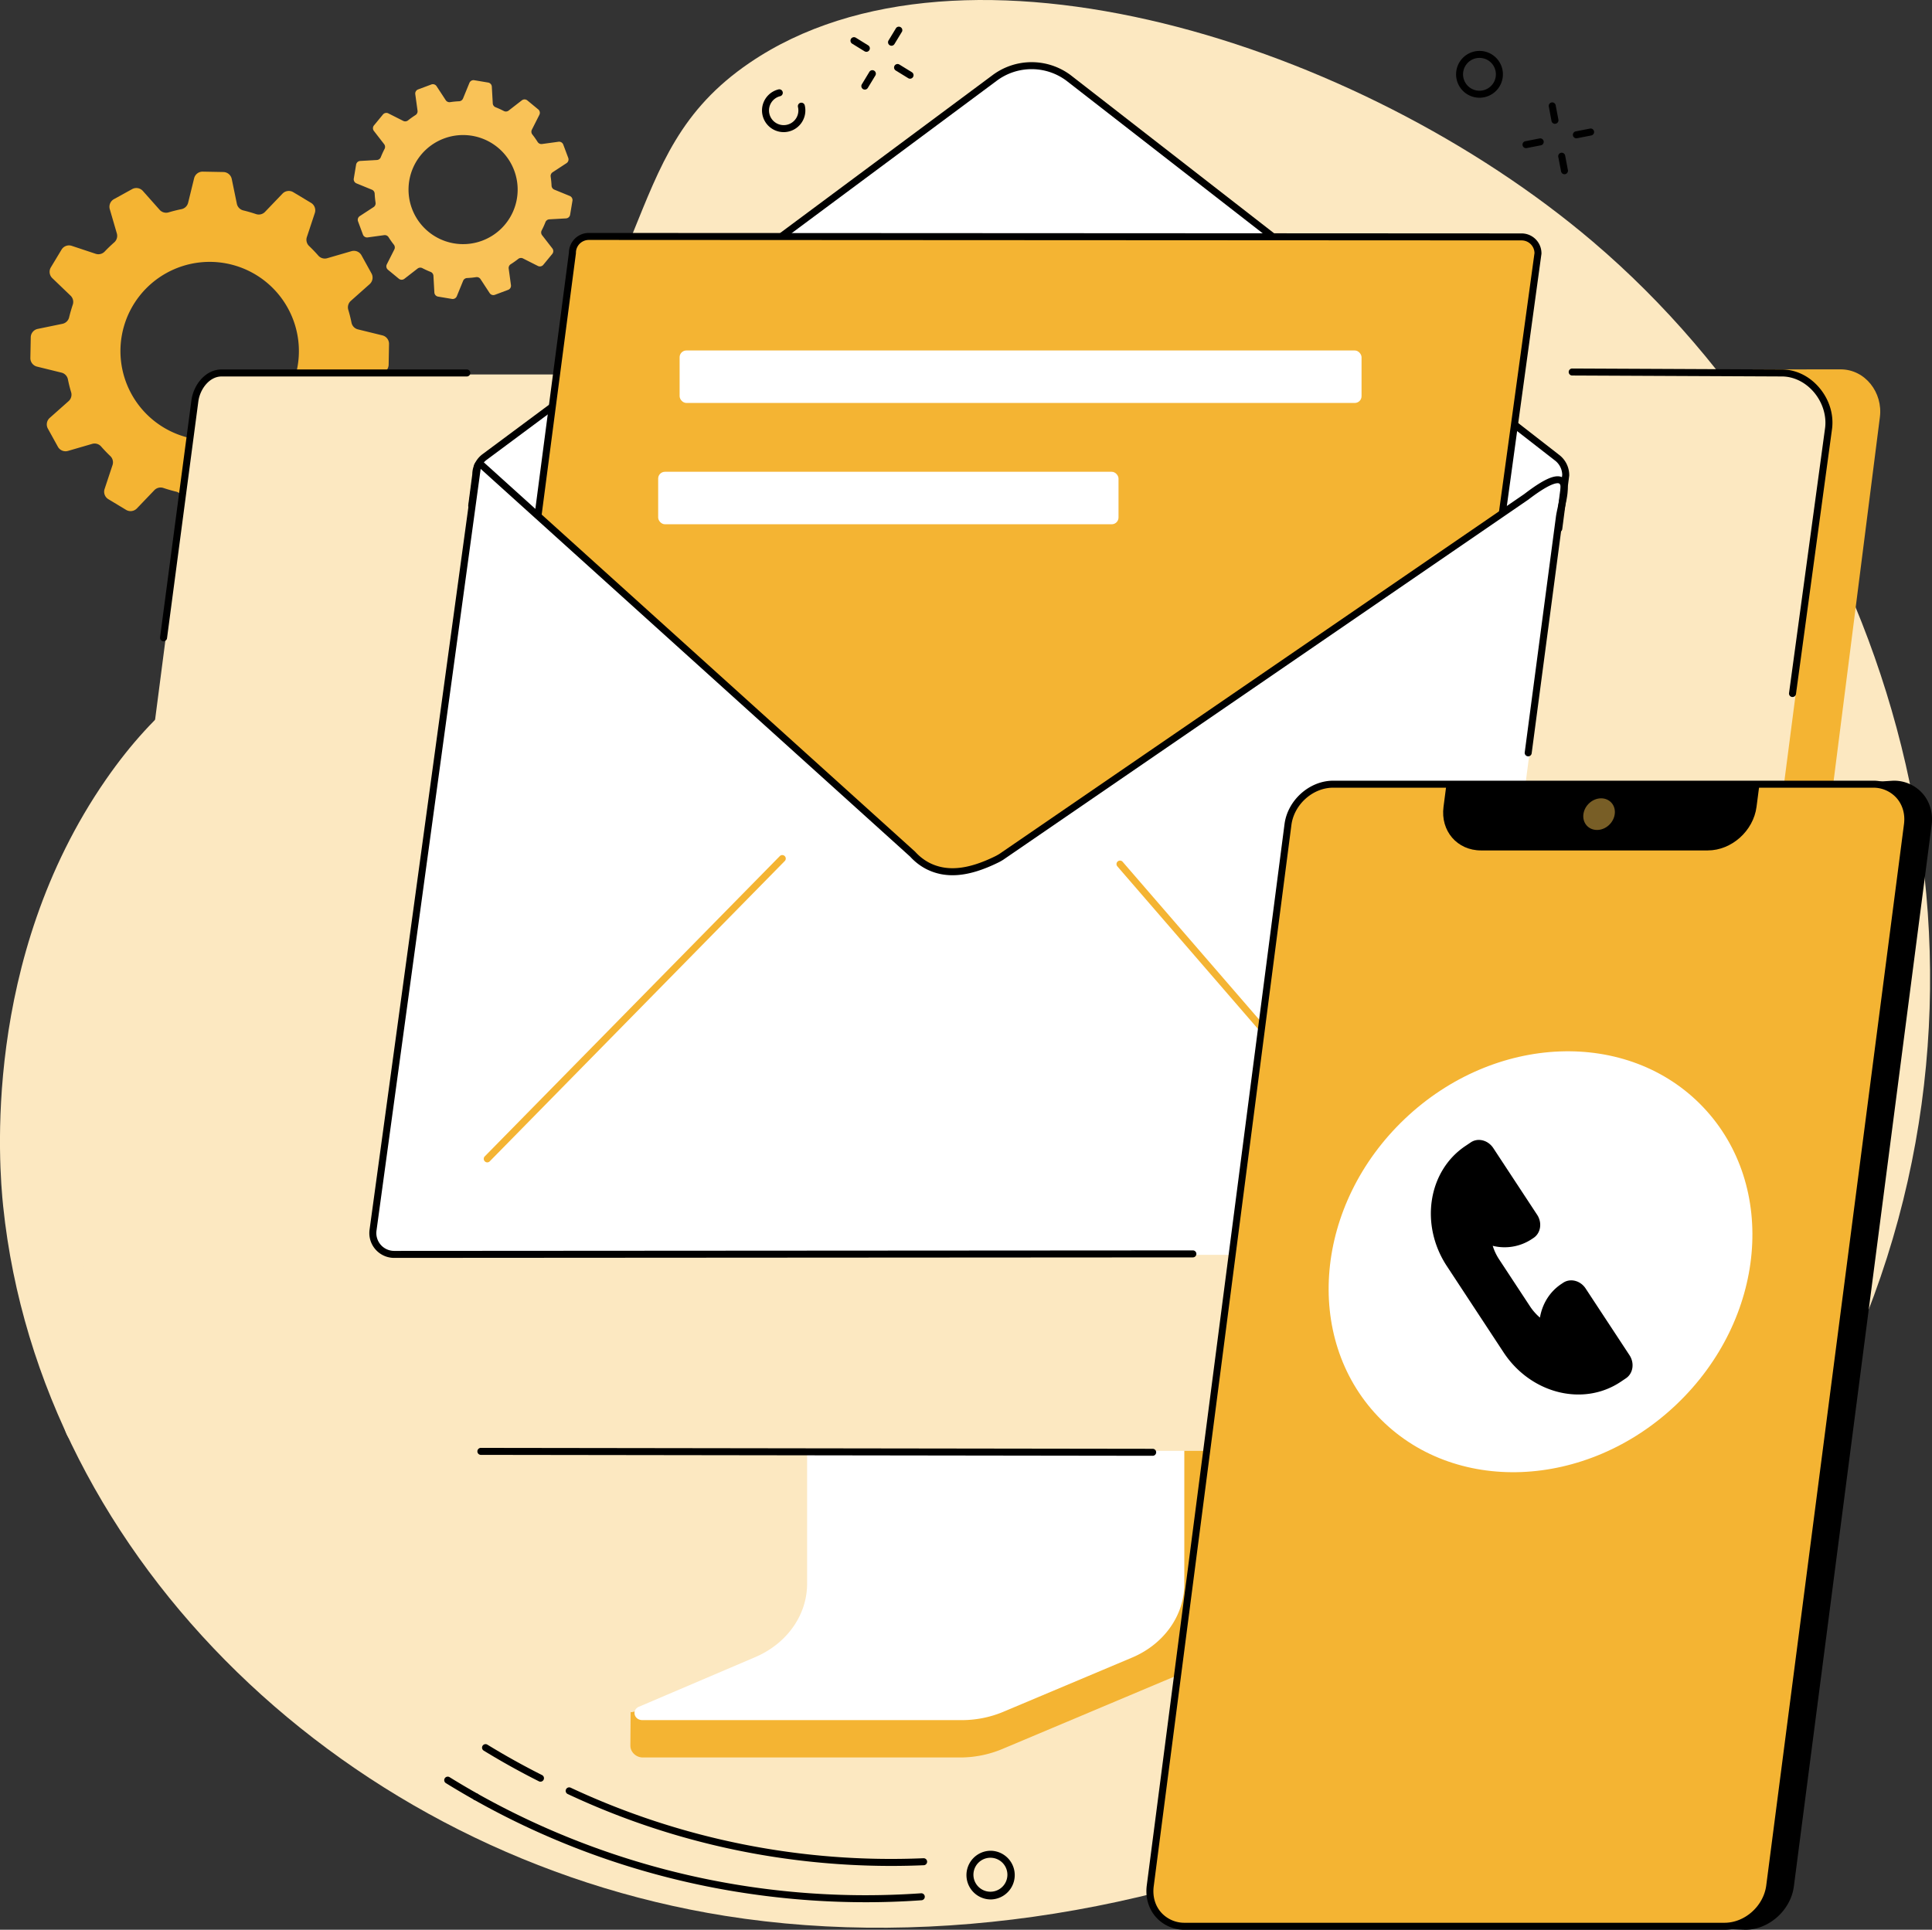
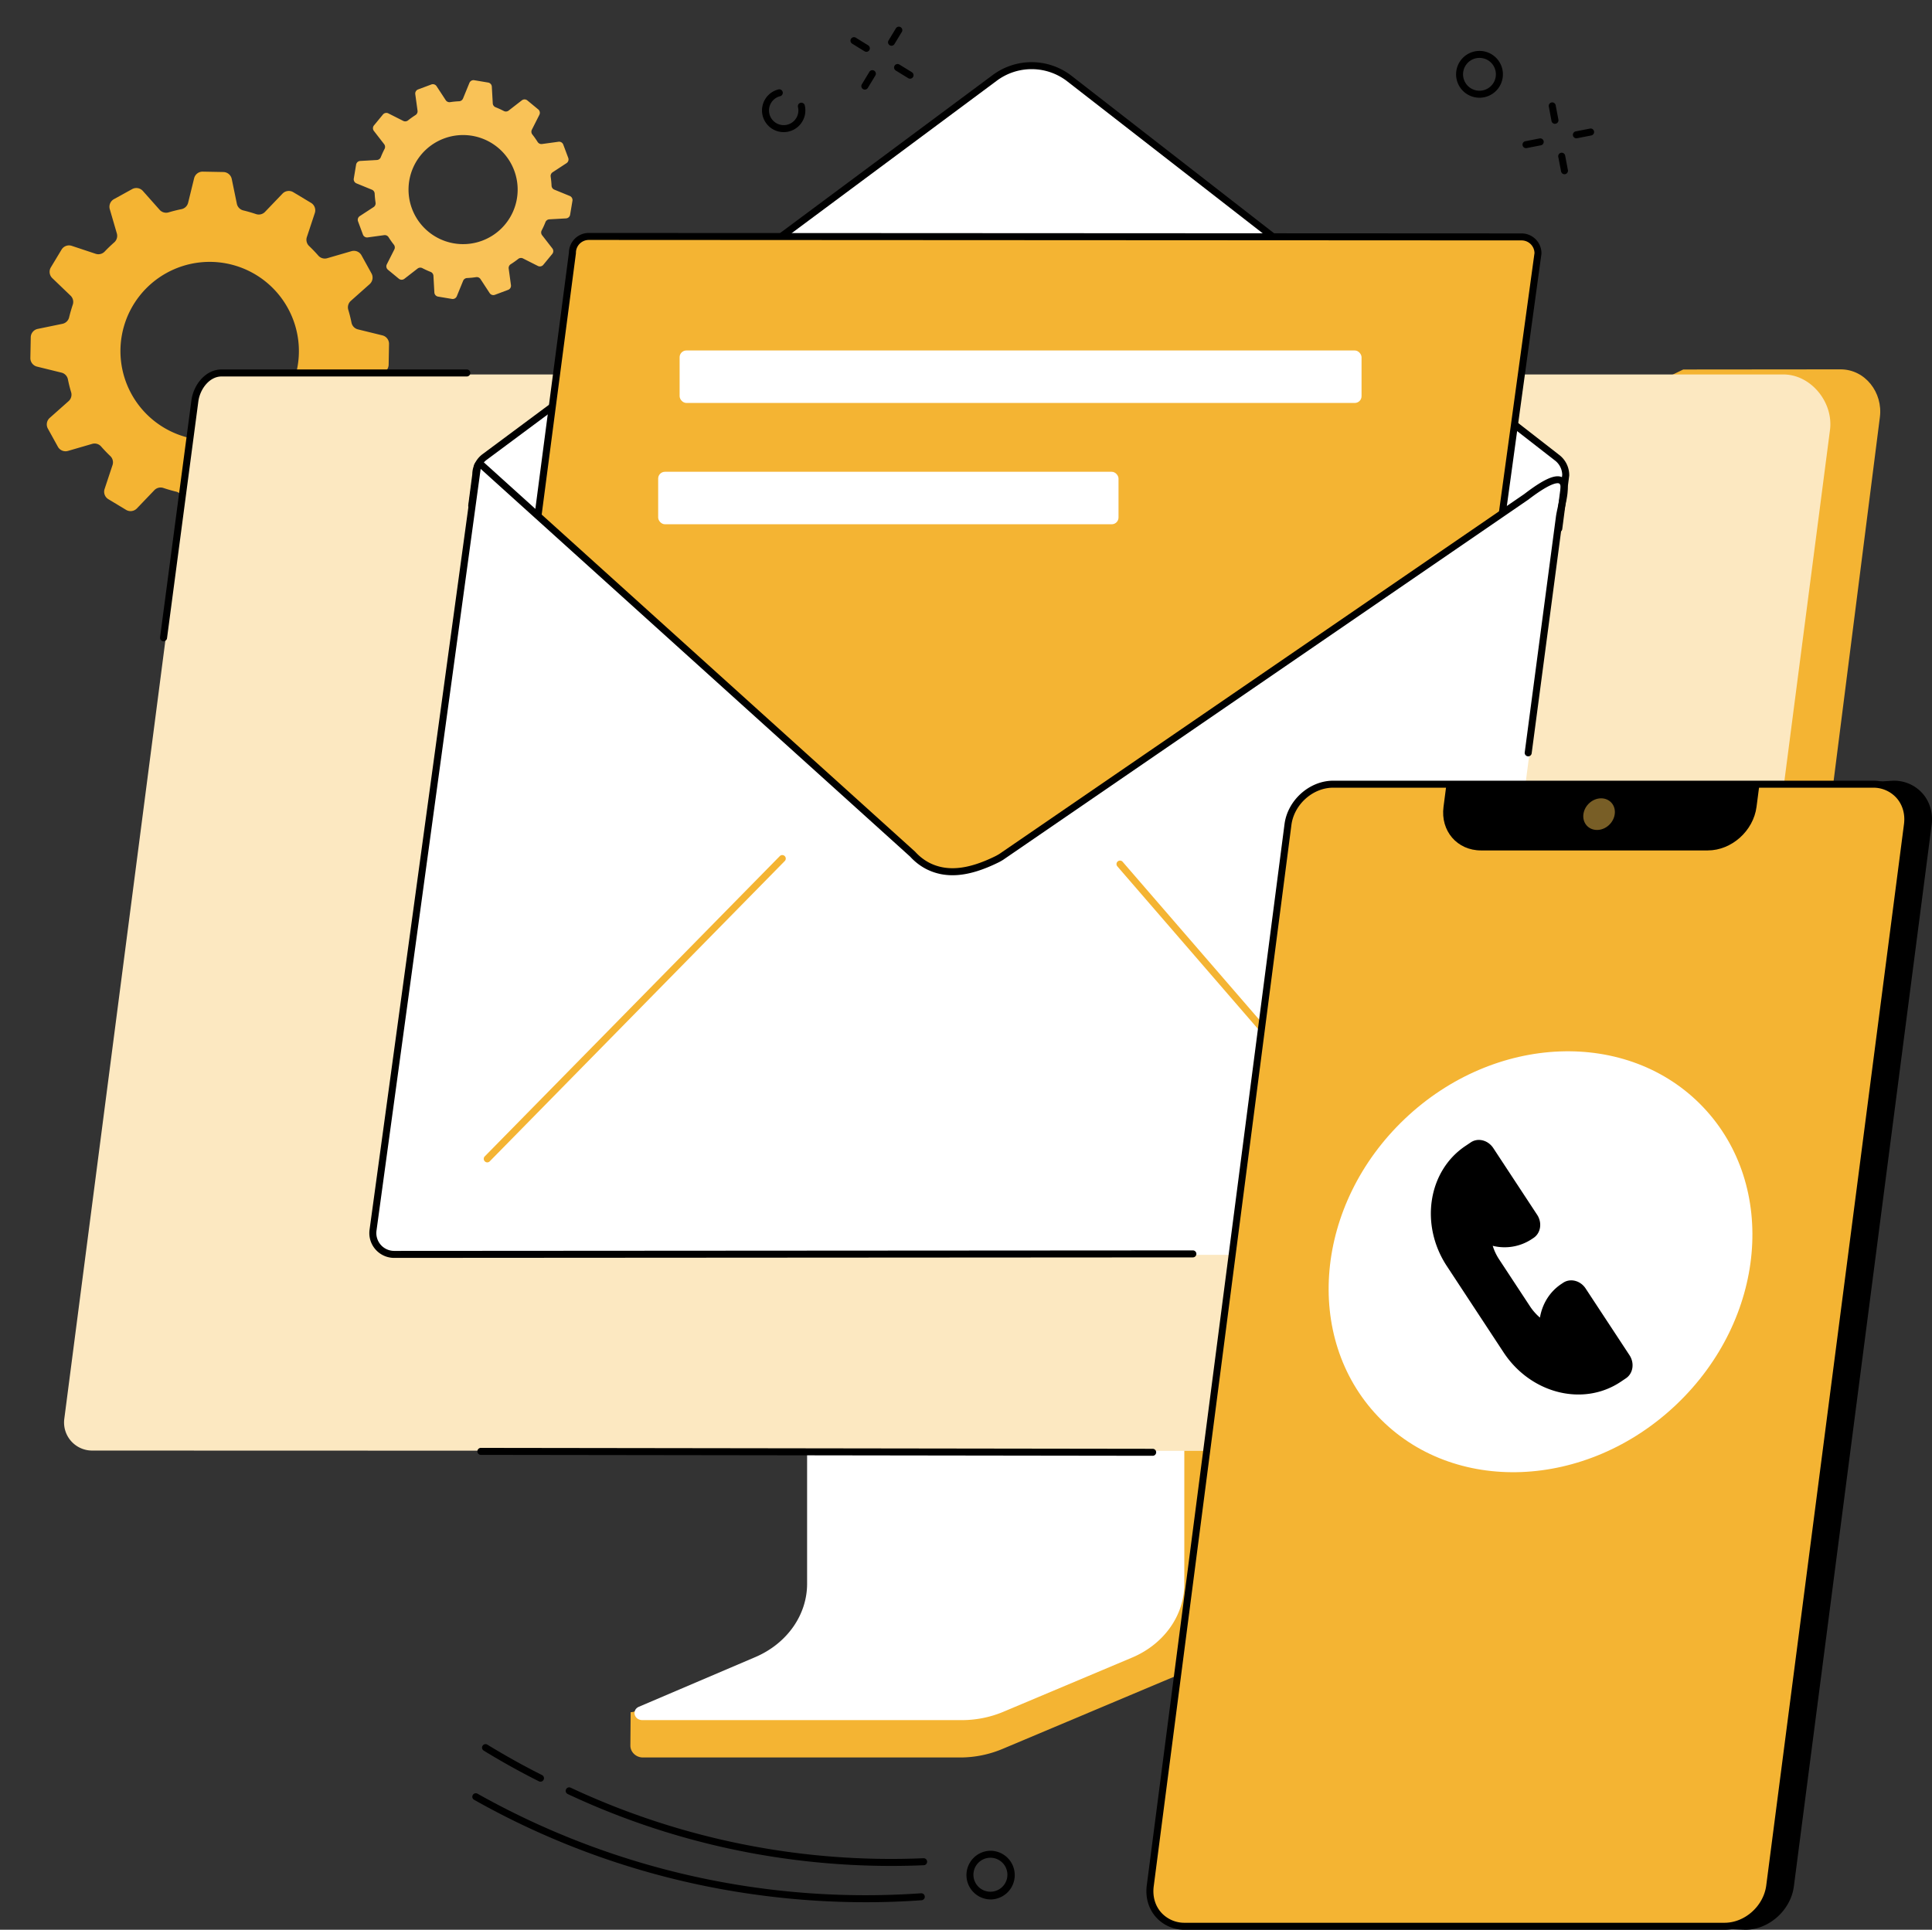
<svg xmlns="http://www.w3.org/2000/svg" viewBox="0 0 1831.21 1829.52">
  <rect x="0" y="0" width="1831.21" height="1829.52" fill="#333333" stroke="none" />
  <defs>
    <style>.cls-1{fill:#f4b433;}.cls-2{fill:#f9c257;}.cls-3{fill:#fce8c1;}.cls-4{fill:#fff;}.cls-5{fill:#785e26;}</style>
  </defs>
  <g id="Layer_2" data-name="Layer 2">
    <g id="Illustration">
      <g id="Get_in_touch" data-name="Get in touch">
        <path class="cls-1" d="M352.14,259.25l-9.49-17.18a8.25,8.25,0,0,0-9.54-3.94l-22.93,6.66a8.16,8.16,0,0,1-8.45-2.43q-4.2-4.8-8.77-9.15a8.18,8.18,0,0,1-2.09-8.51L298.39,202a8.25,8.25,0,0,0-3.58-9.68L278,182.22a8.26,8.26,0,0,0-10.24,1.36l-16.54,17.26a8.18,8.18,0,0,1-8.52,2.13q-6-2-12.14-3.5a8.2,8.2,0,0,1-6.07-6.34l-4.83-23.44a8.28,8.28,0,0,0-7.94-6.6l-19.6-.37A8.27,8.27,0,0,0,184,169l-5.68,23.17a8.17,8.17,0,0,1-6.3,6.11q-6.16,1.24-12.28,3.07a8.21,8.21,0,0,1-8.45-2.45l-15.87-17.86a8.27,8.27,0,0,0-10.18-1.75L108,188.8a8.27,8.27,0,0,0-3.94,9.54l6.68,22.95a8.22,8.22,0,0,1-2.43,8.46q-4.78,4.2-9.13,8.77a8.19,8.19,0,0,1-8.53,2.08l-22.63-7.52a8.26,8.26,0,0,0-9.69,3.58l-10.12,16.8a8.27,8.27,0,0,0,1.36,10.23l17.26,16.57A8.19,8.19,0,0,1,69,288.77q-2,6-3.5,12.16A8.2,8.2,0,0,1,59.15,307l-23.4,4.82a8.26,8.26,0,0,0-6.6,7.94l-.37,19.63a8.28,8.28,0,0,0,6.3,8.18l23.16,5.7a8.19,8.19,0,0,1,6.11,6.3q1.23,6.18,3.07,12.3A8.18,8.18,0,0,1,65,380.32L47.13,396.19a8.26,8.26,0,0,0-1.75,10.17l9.49,17.19a8.27,8.27,0,0,0,9.55,3.94l22.92-6.66a8.19,8.19,0,0,1,8.46,2.42c2.8,3.2,5.72,6.26,8.77,9.15a8.19,8.19,0,0,1,2.08,8.52l-7.51,22.66a8.25,8.25,0,0,0,3.57,9.68l16.8,10.13A8.27,8.27,0,0,0,129.75,482l16.53-17.26a8.21,8.21,0,0,1,8.52-2.14q6,2,12.15,3.51a8.19,8.19,0,0,1,6.07,6.34l4.82,23.43a8.26,8.26,0,0,0,7.94,6.6l19.6.38a8.28,8.28,0,0,0,8.19-6.3l5.68-23.18a8.2,8.2,0,0,1,6.3-6.1q6.18-1.24,12.28-3.07a8.16,8.16,0,0,1,8.45,2.45l15.87,17.86a8.27,8.27,0,0,0,10.18,1.74l17.16-9.48a8.27,8.27,0,0,0,3.94-9.54l-6.67-23a8.18,8.18,0,0,1,2.42-8.45q4.8-4.2,9.14-8.77a8.18,8.18,0,0,1,8.52-2.08l22.63,7.52a8.27,8.27,0,0,0,9.69-3.58l10.12-16.81a8.27,8.27,0,0,0-1.35-10.23l-17.27-16.56a8.17,8.17,0,0,1-2.13-8.51q2-6,3.5-12.16a8.19,8.19,0,0,1,6.34-6.08l23.4-4.81a8.27,8.27,0,0,0,6.6-7.95l.37-19.62a8.28,8.28,0,0,0-6.29-8.19l-23.17-5.69a8.2,8.2,0,0,1-6.1-6.3c-.83-4.12-1.86-8.23-3.08-12.3a8.21,8.21,0,0,1,2.45-8.45l17.85-15.87A8.27,8.27,0,0,0,352.14,259.25ZM239.64,406.83a84.56,84.56,0,1,1,33.09-114.9A84.49,84.49,0,0,1,239.64,406.83Z" />
        <path class="cls-2" d="M538.57,149.61l-4.69-12.54a4.19,4.19,0,0,0-4.5-2.68l-15.68,2.14a4.23,4.23,0,0,1-4.15-2,84.66,84.66,0,0,0-4.94-7,4.24,4.24,0,0,1-.5-4.55l7.13-14.13a4.2,4.2,0,0,0-1.08-5.13l-10.31-8.51a4.2,4.2,0,0,0-5.24-.08l-12.53,9.72a4.24,4.24,0,0,1-4.56.38,84.56,84.56,0,0,0-7.75-3.54,4.22,4.22,0,0,1-2.71-3.69l-.89-15.84a4.19,4.19,0,0,0-3.49-3.9l-13.19-2.21a4.2,4.2,0,0,0-4.57,2.55l-6,14.66A4.26,4.26,0,0,1,435.18,96a84.09,84.09,0,0,0-8.49.83,4.23,4.23,0,0,1-4.2-1.84l-8.68-13.26a4.19,4.19,0,0,0-5-1.63l-12.52,4.68a4.2,4.2,0,0,0-2.68,4.5l2.15,15.71a4.24,4.24,0,0,1-2,4.14,82.42,82.42,0,0,0-7,5,4.24,4.24,0,0,1-4.55.49l-14.12-7.13a4.21,4.21,0,0,0-5.13,1.08l-8.5,10.32a4.21,4.21,0,0,0-.08,5.24l9.72,12.54a4.24,4.24,0,0,1,.38,4.56,83.53,83.53,0,0,0-3.54,7.76,4.25,4.25,0,0,1-3.69,2.71l-15.82.89a4.19,4.19,0,0,0-3.9,3.49l-2.2,13.2a4.18,4.18,0,0,0,2.55,4.57l14.64,6a4.24,4.24,0,0,1,2.61,3.76,81.51,81.51,0,0,0,.84,8.5,4.25,4.25,0,0,1-1.84,4.2L341,204.88a4.19,4.19,0,0,0-1.63,5L344,222.39a4.19,4.19,0,0,0,4.5,2.69l15.69-2.15a4.25,4.25,0,0,1,4.14,2,84.83,84.83,0,0,0,4.94,7,4.24,4.24,0,0,1,.5,4.55l-7.13,14.13a4.21,4.21,0,0,0,1.08,5.13l10.32,8.51a4.2,4.2,0,0,0,5.24.07l12.52-9.71a4.24,4.24,0,0,1,4.56-.38,83.53,83.53,0,0,0,7.76,3.54,4.23,4.23,0,0,1,2.7,3.68l.89,15.84a4.21,4.21,0,0,0,3.5,3.91l13.18,2.2a4.19,4.19,0,0,0,4.58-2.55l6-14.65a4.25,4.25,0,0,1,3.76-2.61,81.78,81.78,0,0,0,8.5-.84,4.24,4.24,0,0,1,4.19,1.84l8.68,13.26a4.19,4.19,0,0,0,5,1.64l12.52-4.69a4.19,4.19,0,0,0,2.68-4.5l-2.15-15.7a4.24,4.24,0,0,1,2-4.14,82.42,82.42,0,0,0,7-4.95,4.24,4.24,0,0,1,4.55-.5l14.12,7.13a4.19,4.19,0,0,0,5.13-1.07l8.5-10.33a4.18,4.18,0,0,0,.08-5.23l-9.72-12.54a4.26,4.26,0,0,1-.38-4.56q2-3.79,3.54-7.76a4.22,4.22,0,0,1,3.69-2.71l15.82-.89a4.19,4.19,0,0,0,3.9-3.5l2.21-13.19a4.21,4.21,0,0,0-2.55-4.58l-14.65-6a4.25,4.25,0,0,1-2.61-3.76,84.77,84.77,0,0,0-.83-8.51,4.22,4.22,0,0,1,1.83-4.19l13.26-8.69A4.19,4.19,0,0,0,538.57,149.61Zm-81.51,78.56a51.71,51.71,0,1,1,30.3-66.55A51.67,51.67,0,0,1,457.06,228.17Z" />
-         <path class="cls-3" d="M443,462.14C634.32,269.49,579.53,148.76,710.47,59.57,912-77.67,1288,40.4,1509.82,229.17c271.71,231.2,411.89,653.35,252.2,1035.26C1592,1671.14,1086.55,1880,687.27,1816.34,330.71,1759.52,38.14,1480.75,3,1143.63c-3.81-36.54-20.61-234.06,97.25-404.35C197.68,598.52,291.26,614.84,443,462.14Z" />
        <path d="M742.81,125.26A20.55,20.55,0,0,1,738,84.73a3.32,3.32,0,0,1,1.55,6.45,13.92,13.92,0,1,0,16.79,10.27,3.31,3.31,0,0,1,6.44-1.56,20.57,20.57,0,0,1-20,25.37Z" />
        <path d="M821.16,49.11a3.32,3.32,0,0,1-1.73-.49l-11.84-7.29a3.32,3.32,0,0,1,3.48-5.65L822.9,43a3.32,3.32,0,0,1-1.74,6.14Z" />
        <path d="M862.58,74.61a3.23,3.23,0,0,1-1.73-.49L849,66.83a3.31,3.31,0,0,1,3.48-5.64l11.84,7.28a3.32,3.32,0,0,1-1.75,6.14Z" />
        <path d="M819.72,84.94a3.27,3.27,0,0,1-1.72-.48,3.31,3.31,0,0,1-1.11-4.55L824.1,68a3.32,3.32,0,0,1,5.67,3.44l-7.21,11.88A3.32,3.32,0,0,1,819.72,84.94Z" />
        <path d="M845,43.37a3.32,3.32,0,0,1-2.83-5l7.22-11.88A3.32,3.32,0,0,1,855,29.9l-7.22,11.88A3.33,3.33,0,0,1,845,43.37Z" />
        <path d="M1402.26,92.65a22.19,22.19,0,1,1,4.25-.4A22.57,22.57,0,0,1,1402.26,92.65Zm.09-37.76a15.82,15.82,0,0,0-3,.28,15.56,15.56,0,1,0,3-.28Z" />
        <path d="M1482.88,165.18a3.31,3.31,0,0,1-3.25-2.7L1477,148.83a3.32,3.32,0,1,1,6.52-1.24l2.59,13.66a3.31,3.31,0,0,1-2.64,3.87A3.36,3.36,0,0,1,1482.88,165.18Z" />
        <path d="M1473.83,117.39a3.32,3.32,0,0,1-3.26-2.69L1468,101a3.31,3.31,0,1,1,6.51-1.23l2.59,13.65a3.32,3.32,0,0,1-3.26,3.93Z" />
        <path d="M1494.11,131.13a3.32,3.32,0,0,1-.63-6.57l13.64-2.67a3.32,3.32,0,0,1,1.28,6.51l-13.65,2.66A2.79,2.79,0,0,1,1494.11,131.13Z" />
        <path d="M1446.37,140.46a3.32,3.32,0,0,1-.64-6.57l13.65-2.67a3.32,3.32,0,0,1,1.27,6.51L1447,140.4A3.55,3.55,0,0,1,1446.37,140.46Z" />
        <path d="M512.27,1689.13a3.25,3.25,0,0,1-1.48-.35c-17.78-8.93-35.39-18.73-52.35-29.12a3.32,3.32,0,0,1,3.47-5.66c16.8,10.3,34.24,20,51.85,28.86a3.31,3.31,0,0,1-1.49,6.27Z" />
        <path d="M844.6,1769a726.43,726.43,0,0,1-102.7-7.32,717.34,717.34,0,0,1-203.82-60.85,3.31,3.31,0,0,1,2.82-6,716.33,716.33,0,0,0,334.5,66.87,3.32,3.32,0,0,1,.29,6.63Q860.2,1769,844.6,1769Z" />
-         <path d="M451,1706.73a3.17,3.17,0,0,1-1.62-.43c-9-5.09-18.08-10.43-26.88-15.88a3.32,3.32,0,0,1,3.49-5.64c8.73,5.41,17.69,10.7,26.64,15.75a3.31,3.31,0,0,1-1.63,6.2Z" />
        <path d="M820.56,1803.41a760.8,760.8,0,0,1-107.69-7.68,751.38,751.38,0,0,1-263.51-89.43,3.31,3.31,0,0,1,3.25-5.77A750.9,750.9,0,0,0,873,1794.93a3.31,3.31,0,1,1,.46,6.61Q847.13,1803.42,820.56,1803.41Z" />
        <path d="M938.91,1800.77a23.08,23.08,0,0,1-.44-46.15h.46a23.08,23.08,0,0,1,.44,46.15Zm0-39.52h-.32a16.1,16.1,0,1,0,.32,0Z" />
        <path d="M270.77,566.51a3.31,3.31,0,0,1-2.32-5.68L423.08,409.26a3.31,3.31,0,0,1,4.64,4.73L273.09,565.56A3.29,3.29,0,0,1,270.77,566.51Z" />
        <path d="M252.48,541.09a3.26,3.26,0,0,1-1.76-.51,3.32,3.32,0,0,1-1-4.57l53.92-85.66a3.31,3.31,0,1,1,5.61,3.53l-53.92,85.66A3.31,3.31,0,0,1,252.48,541.09Z" />
        <path class="cls-1" d="M1158.17,1215.31,804,1217.53c-2.29,0-3.05,2.13-3.05,4.18v301.37c0,28.85-201.25,103.82-203.21,100l-.25,31.9c0,5.93,5.21,11.2,11.86,11.2H910.81a103.85,103.85,0,0,0,39.87-8.3L1114,1589.12c29.39-12.38,47.93-39,47.93-68V1219.49A4,4,0,0,0,1158.17,1215.31Z" />
        <path class="cls-4" d="M765,1200v301.44c0,29.71-19.12,56.79-49.17,69.61l-110.15,47c-7.2,3.07-4.74,12.71,3.23,12.71H911.59a101.68,101.68,0,0,0,39.36-7.87l122-51.38c30.27-12.75,49.58-39.93,49.58-69.79V1200a2.38,2.38,0,0,0-2.5-2.23H767.54A2.38,2.38,0,0,0,765,1200Z" />
        <path class="cls-1" d="M105.2,1374.14l1456.48.75,25.29,2.5,47,.1c13.37,0,24.34-10.51,26-23.88L1781.81,395.5c3-23.31-13.92-45.33-37.22-45.33l-149.17.14L1565.05,365l-541.62,3.39-19.62-2.31-768.47-3.19Z" />
        <path class="cls-3" d="M1690.26,355c26.27,0,47.63,26.45,44.27,52.57l-122.66,944.42a26.58,26.58,0,0,1-26.34,23.22l-11.5.44-1486.75-.44a26.61,26.61,0,0,1-26.35-30L186.06,381.49C187.77,368.21,198,355,211.34,355Z" />
        <path d="M1092.35,1380.17h0l-636.73-.87a3.32,3.32,0,0,1,0-6.63h0l636.73.87a3.32,3.32,0,1,1,0,6.63Z" />
        <path d="M1572.83,1377.53l-69.19,0a3.32,3.32,0,1,1,0-6.63l69.07,0,11.37-.43a23.38,23.38,0,0,0,23.18-20.34l32.81-252.61a3.31,3.31,0,0,1,6.57.85L1613.83,1351a30,30,0,0,1-29.63,26.11Z" />
-         <path d="M1699,660.78a2.27,2.27,0,0,1-.45,0,3.32,3.32,0,0,1-2.84-3.73l34.17-251.33c1.54-11.92-2.62-24.84-11.14-34.52-8-9.08-18.86-14.29-29.83-14.29L1490,356a3.32,3.32,0,0,1,0-6.63h0l198.93.91c12.87,0,25.55,6,34.8,16.54,9.9,11.26,14.54,25.76,12.74,39.77l-34.18,251.36A3.31,3.31,0,0,1,1699,660.78Z" />
        <path d="M1105.83,356.88H794.18a3.32,3.32,0,1,1,0-6.63h311.65a3.32,3.32,0,0,1,0,6.63Z" />
        <path d="M155,607.94a3.25,3.25,0,0,1-.44,0,3.31,3.31,0,0,1-2.85-3.72l29.7-224.52c1.86-14.45,13.05-29.42,28.56-29.42h232.3a3.32,3.32,0,1,1,0,6.63H210c-11.7,0-20.52,12.28-22,23.65l-29.7,224.53A3.32,3.32,0,0,1,155,607.94Z" />
        <path class="cls-4" d="M451,449.9a20.72,20.72,0,0,1,8.28-16.56L942.61,74a58.28,58.28,0,0,1,70.13-.17l463.09,360.06a20.75,20.75,0,0,1,8.22,16.54l-93.66,718.83a23.55,23.55,0,0,1-23.37,20.51l-976.11-.5a31.89,31.89,0,0,1-31.6-36Z" />
        <path d="M1477.44,504.51a3.11,3.11,0,0,1-.43,0,3.3,3.3,0,0,1-2.86-3.71l6.58-50.54a17.49,17.49,0,0,0-6.9-13.69L1010.71,76.45a55.19,55.19,0,0,0-66.1.2L461.22,436a17.52,17.52,0,0,0-7,13.91l0,.42L450.38,480a3.32,3.32,0,0,1-6.58-.85l3.85-29.5a24.11,24.11,0,0,1,9.61-19L940.64,71.34a61.85,61.85,0,0,1,74.09-.16l463.13,360.1a24.15,24.15,0,0,1,9.51,19.16l0,.42-6.62,50.76A3.31,3.31,0,0,1,1477.44,504.51Z" />
        <path class="cls-1" d="M1346.34,1052l-910.23.61L542.57,239.67a15.5,15.5,0,0,1,15.51-15.5l884.16.45a15.51,15.51,0,0,1,15.5,15.52Z" />
        <path d="M436.11,1055.92a3.3,3.3,0,0,1-2.49-1.13,3.34,3.34,0,0,1-.8-2.62L539.25,239.44a18.83,18.83,0,0,1,18.82-18.59h0l884.17.45a18.84,18.84,0,0,1,18.8,18.84,3.4,3.4,0,0,1,0,.45l-111.39,811.85a3.34,3.34,0,0,1-3.29,2.87l-910.23.61Zm910.23-3.93h0ZM558.07,227.48a12.21,12.21,0,0,0-12.19,12.19,3.11,3.11,0,0,1,0,.43l-106,809.19,903.56-.61,111-808.76a12.22,12.22,0,0,0-12.18-12l-884.17-.45Z" />
        <rect class="cls-4" x="644.16" y="332.27" width="646.36" height="49.76" rx="6.43" />
        <rect class="cls-4" x="623.83" y="447.28" width="436.34" height="49.76" rx="6.43" />
        <path class="cls-4" d="M1478,490.48c2.3-17.33-17-29.21-31.42-19.37L948.94,812.41c-1.46.89-3,1.73-4.48,2.48-23.69,11.59-45.91,16-65.59,5.79A51.7,51.7,0,0,1,865,809.76L456.45,440.82a2.26,2.26,0,0,0-3.8.77l-99.08,724.69a20.21,20.21,0,0,0,20.05,23l994.21-.63a20.23,20.23,0,0,0,20-17.56Z" />
        <path class="cls-1" d="M1303.27,1102a3.3,3.3,0,0,1-2.51-1.14L1058.91,821.18a3.32,3.32,0,0,1,5-4.34l241.85,279.64a3.31,3.31,0,0,1-2.51,5.48Z" />
        <path class="cls-1" d="M461.83,1102a3.26,3.26,0,0,1-2.32-1,3.3,3.3,0,0,1-.05-4.68L739.1,811.65a3.31,3.31,0,0,1,4.73,4.64L464.19,1101A3.28,3.28,0,0,1,461.83,1102Z" />
        <path d="M373.6,1192.55a23.53,23.53,0,0,1-23.32-26.72l99.09-724.69a2.94,2.94,0,0,1,.16-.65,5.57,5.57,0,0,1,9.24-2L867.21,807.3l.22.21a48.31,48.31,0,0,0,13,10.23c16.75,8.72,36.64,6.87,62.6-5.83,1.34-.65,2.72-1.42,4.21-2.33l497.51-341.2c19.38-14.84,30.41-19.49,36.76-15.45,7,4.46,4.29,16.72,1.67,28.57-.76,3.49-1.49,6.79-1.84,9.41l-29.56,223.15a3.32,3.32,0,1,1-6.58-.87L1474.74,490c.38-2.9,1.14-6.33,1.94-10,1.51-6.85,4.32-19.59,1.24-21.56-.86-.55-6.33-2.38-29.31,15.22L950.81,815.15c-1.82,1.11-3.37,2-4.89,2.71-28,13.72-49.81,15.54-68.58,5.75a54.64,54.64,0,0,1-14.68-11.48L455.6,444.52l-98.75,722.21a16.92,16.92,0,0,0,16.75,19.19h0l756.86-.48a3.32,3.32,0,1,1,0,6.63l-756.86.48Z" />
        <path d="M1794.68,743.46l-508.26,31.39c-20.9,0-43.27-14.25-46,6.9L1109.85,1787.92c-2.74,21.14,20.75,15.06,41.65,15.06l502.68,23.23c20.91,0,40.08-17.15,42.83-38.29L1827.56,781.75C1830.31,760.6,1815.58,743.46,1794.68,743.46Z" />
        <path d="M1654.18,1829.52l-502.83-23.23c-3.67,0-7.64.22-11.48.42-12.33.66-24,1.28-29.92-5.13-3-3.28-4.17-8-3.39-14.09L1237.12,781.32c.72-5.55,2.7-9.42,6.06-11.81,6.1-4.35,14.77-2.57,24.8-.51,6.07,1.25,12.34,2.54,18.44,2.54l508.05-31.39h.21a36,36,0,0,1,27.57,12.08c7,8,10.07,18.63,8.6,30L1700.29,1788.34C1697.34,1811.05,1676.66,1829.52,1654.18,1829.52Zm-502.67-29.85,502.83,23.23c19.11,0,36.84-15.89,39.38-35.41L1824.27,781.32c1.23-9.41-1.26-18.19-7-24.72a29.49,29.49,0,0,0-22.49-9.82l-508.15,31.38h-.05c-7,0-13.85-1.41-19.93-2.66-8.16-1.68-15.87-3.26-19.62-.59-1.77,1.26-2.87,3.64-3.34,7.27L1113.14,1788.34c-.53,4.09,0,6.94,1.67,8.73,3.83,4.13,14.45,3.57,24.71,3C1143.44,1799.88,1147.51,1799.67,1151.51,1799.67Z" />
        <path class="cls-1" d="M1775.06,743.46H1263.62c-20.91,0-40.08,17.14-42.82,38.29L1090.24,1787.92c-2.75,21.14,12,38.29,32.88,38.29h511.45c20.91,0,40.08-17.15,42.82-38.29L1808,781.75C1810.69,760.6,1796,743.46,1775.06,743.46Z" />
        <path d="M1634.57,1829.52H1123.12a36.05,36.05,0,0,1-27.56-12.07c-7-8-10.08-18.63-8.61-30L1217.51,781.32c2.94-22.7,23.63-41.18,46.11-41.18h511.44a36,36,0,0,1,27.57,12.08c7,8,10.08,18.63,8.61,30L1680.68,1788.34C1677.73,1811.05,1657.05,1829.52,1634.57,1829.52Zm-371-1082.74c-19.27,0-37,15.88-39.54,35.4L1093.53,1788.34c-1.23,9.41,1.26,18.19,7,24.73a29.53,29.53,0,0,0,22.59,9.82h511.45c19.27,0,37-15.88,39.53-35.4L1804.66,781.32c1.22-9.41-1.27-18.19-7-24.73a29.49,29.49,0,0,0-22.59-9.81Z" />
        <path d="M1371,743.46l-2.79,21.47c-3,22.82,12.93,41.32,35.48,41.32h215c22.55,0,43.24-18.5,46.2-41.32l2.79-21.47Z" />
        <path class="cls-5" d="M1513.71,786.85c-8.2,0-14-6.72-12.9-15s8.6-15,16.8-15,14,6.72,12.89,15S1521.91,786.85,1513.71,786.85Z" />
        <ellipse class="cls-4" cx="1460.16" cy="1196.16" rx="212.7" ry="186.82" transform="translate(-422.24 1335.62) rotate(-43.56)" />
        <path d="M1414.85,1181.1a46.62,46.62,0,0,0,36.92-6.31l1.79-1.19c6.83-4.56,8.35-14.37,3.4-21.9l-41.58-63.27c-5-7.54-14.51-10-21.34-5.39l-5,3.36c-35.52,23.72-43.45,74.71-17.7,113.89l53.75,81.78c25.75,39.18,75.43,51.72,111,28l5-3.36c6.83-4.56,8.35-14.37,3.4-21.9l-41.59-63.27c-4.95-7.53-14.5-9.94-21.33-5.38l-1.78,1.19c-11.1,7.41-18,19-20.18,31.81a50.11,50.11,0,0,1-9.44-10.71l-29.19-44.4A50.36,50.36,0,0,1,1414.85,1181.1Z" />
      </g>
    </g>
  </g>
</svg>